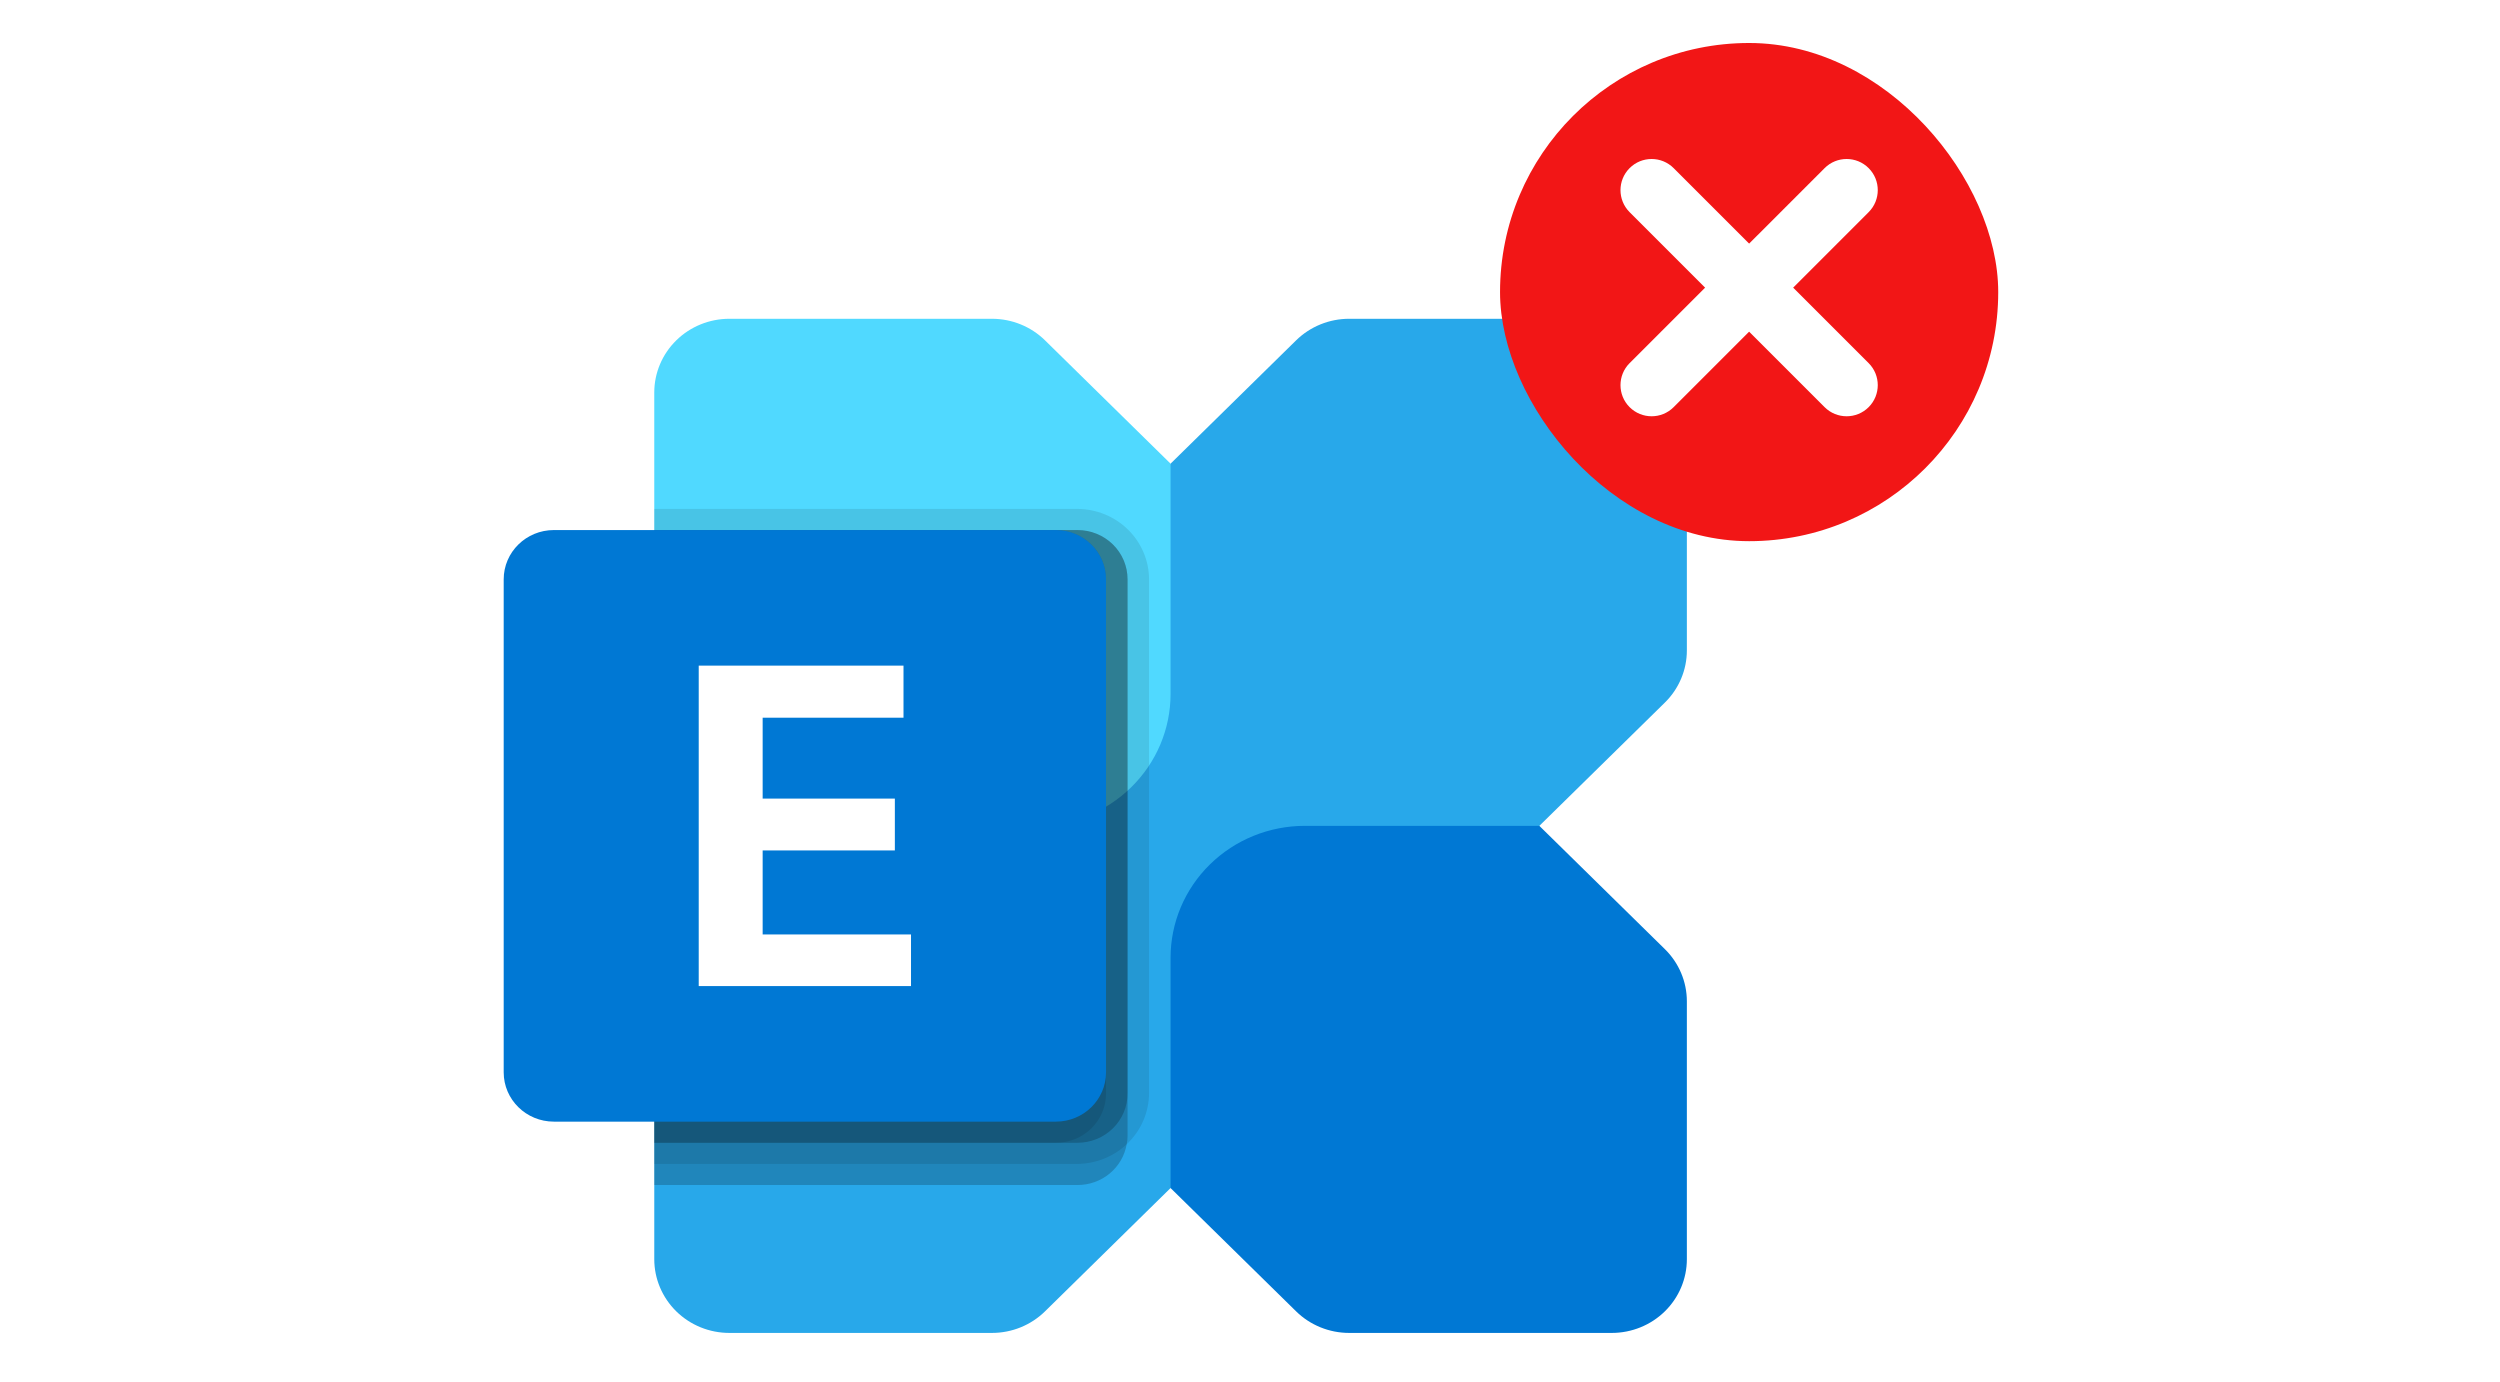
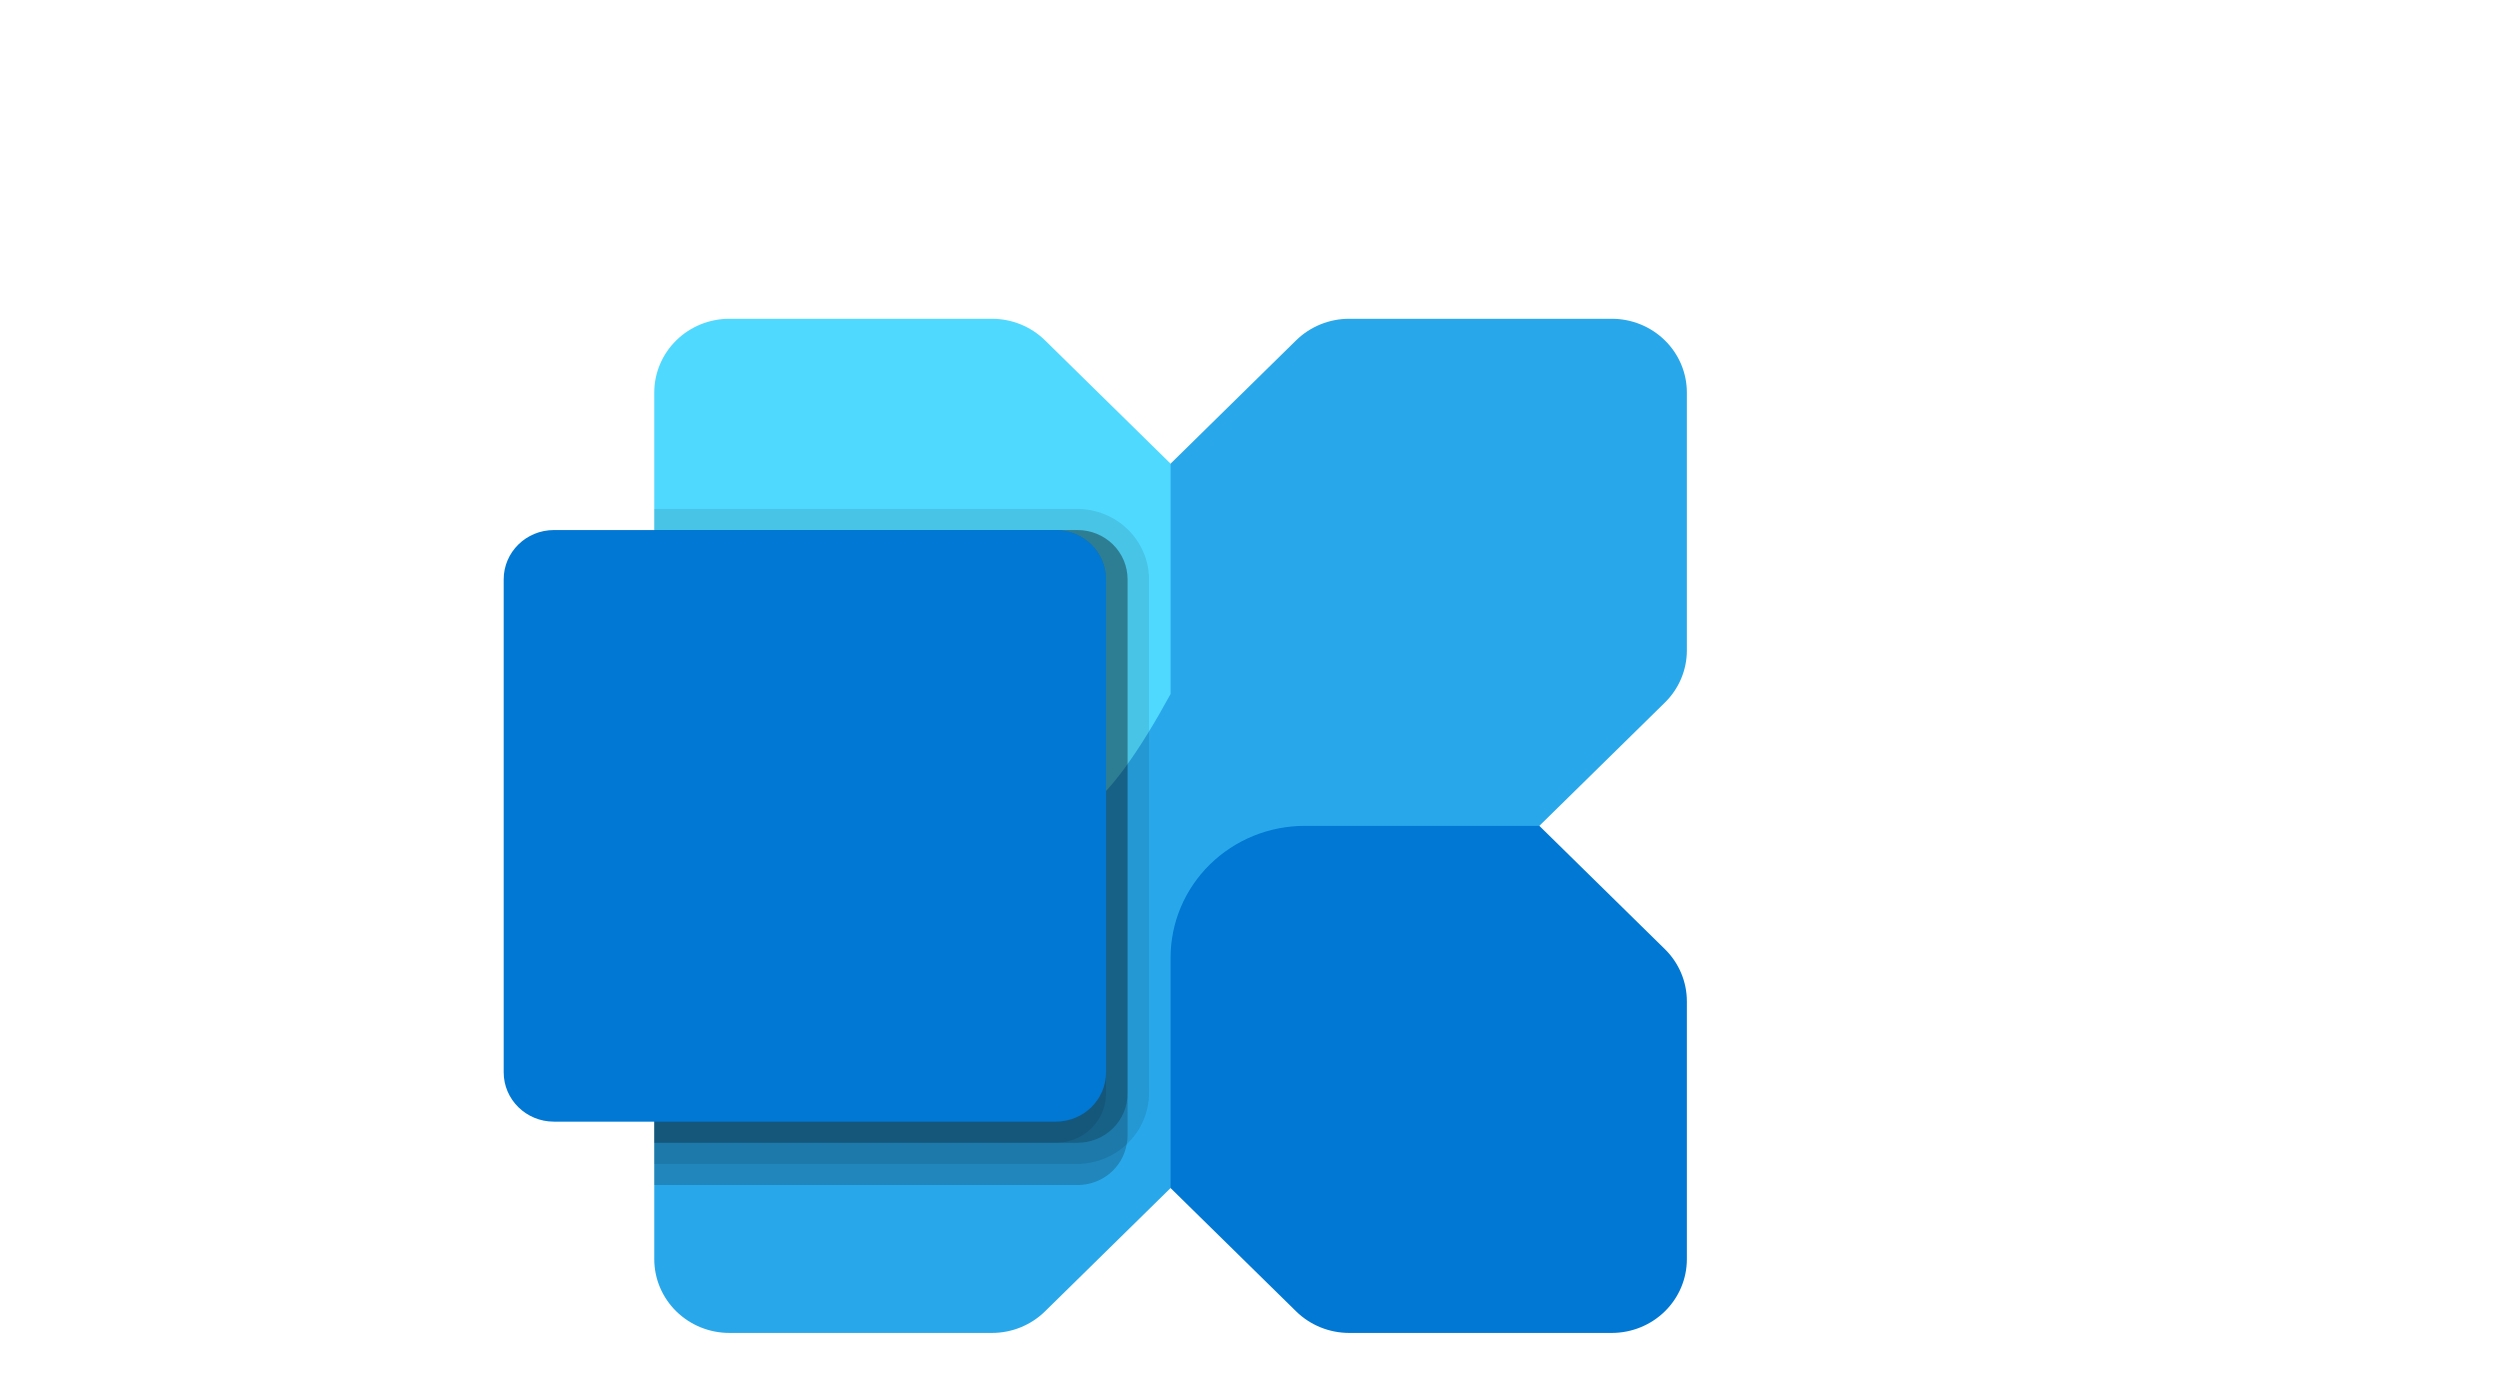
<svg xmlns="http://www.w3.org/2000/svg" width="407" height="225" viewBox="0 0 407 225" fill="none">
  <rect width="407" height="225" fill="white" />
  <g clip-path="url(#clip0_360_324)">
    <path d="M262.398 51.897H219.646C218.041 51.896 216.452 52.207 214.969 52.81C213.486 53.414 212.138 54.298 211.004 55.413L110.096 154.519C108.961 155.633 108.06 156.957 107.446 158.413C106.831 159.869 106.515 161.431 106.515 163.007V204.995C106.515 206.572 106.831 208.133 107.446 209.589C108.06 211.046 108.96 212.369 110.095 213.484C111.23 214.599 112.578 215.483 114.061 216.087C115.544 216.69 117.134 217 118.739 217H161.49C163.095 217.001 164.685 216.69 166.168 216.087C167.651 215.483 168.998 214.599 170.133 213.483L271.042 114.378C273.334 112.127 274.621 109.073 274.621 105.89V63.902C274.621 62.325 274.305 60.764 273.691 59.307C273.077 57.851 272.176 56.527 271.041 55.413C269.906 54.298 268.559 53.413 267.076 52.81C265.592 52.207 264.003 51.896 262.398 51.897Z" fill="#28A8EA" />
    <path d="M262.399 217H219.646C216.405 217 213.296 215.735 211.004 213.484L190.568 193.414V155.912C190.568 150.219 192.871 144.76 196.969 140.735C201.068 136.71 206.626 134.448 212.422 134.448H250.606L271.041 154.519C273.333 156.77 274.621 159.823 274.621 163.007V204.996C274.621 208.18 273.334 211.233 271.041 213.484C268.749 215.735 265.64 217 262.399 217Z" fill="#0078D4" />
-     <path d="M118.738 51.897H161.49C164.732 51.897 167.841 53.161 170.133 55.413L190.568 75.483V112.985C190.568 118.677 188.266 124.137 184.167 128.162C180.069 132.187 174.51 134.448 168.715 134.448H130.53L110.095 114.378C107.803 112.127 106.515 109.074 106.515 105.89V63.901C106.515 60.717 107.803 57.664 110.095 55.413C112.388 53.161 115.496 51.897 118.738 51.897Z" fill="#50D9FF" />
+     <path d="M118.738 51.897H161.49C164.732 51.897 167.841 53.161 170.133 55.413L190.568 75.483V112.985C180.069 132.187 174.51 134.448 168.715 134.448H130.53L110.095 114.378C107.803 112.127 106.515 109.074 106.515 105.89V63.901C106.515 60.717 107.803 57.664 110.095 55.413C112.388 53.161 115.496 51.897 118.738 51.897Z" fill="#50D9FF" />
    <path opacity="0.2" d="M183.564 94.307V184.907C183.572 185.37 183.525 185.831 183.424 186.283C183.105 188.144 182.124 189.833 180.655 191.049C179.186 192.265 177.325 192.929 175.403 192.922H106.515V86.293H175.403C176.476 86.291 177.538 86.497 178.529 86.899C179.519 87.301 180.42 87.891 181.178 88.636C181.936 89.38 182.537 90.265 182.947 91.238C183.356 92.211 183.566 93.254 183.564 94.307Z" fill="black" />
    <path opacity="0.1" d="M187.066 94.307V178.028C187.037 181.057 185.799 183.954 183.618 186.096C181.437 188.238 178.488 189.454 175.403 189.483H106.515V82.853H175.403C178.493 82.864 181.453 84.074 183.638 86.22C185.823 88.365 187.055 91.273 187.066 94.307Z" fill="black" />
    <path opacity="0.2" d="M183.564 94.307V178.028C183.566 179.081 183.356 180.124 182.947 181.097C182.537 182.071 181.936 182.955 181.178 183.699C180.42 184.444 179.519 185.034 178.529 185.436C177.538 185.839 176.476 186.045 175.403 186.043H106.515V86.293H175.403C176.476 86.291 177.538 86.497 178.529 86.899C179.519 87.301 180.42 87.891 181.178 88.636C181.936 89.38 182.537 90.265 182.947 91.238C183.356 92.211 183.566 93.254 183.564 94.307Z" fill="black" />
    <path opacity="0.1" d="M180.062 94.307V178.028C180.064 179.081 179.854 180.124 179.444 181.097C179.035 182.071 178.434 182.955 177.676 183.699C176.918 184.444 176.017 185.034 175.026 185.436C174.035 185.839 172.973 186.045 171.901 186.043H106.515V86.293H171.901C172.973 86.291 174.035 86.497 175.026 86.899C176.017 87.301 176.918 87.891 177.676 88.636C178.434 89.38 179.035 90.265 179.444 91.238C179.854 92.211 180.064 93.254 180.062 94.307Z" fill="black" />
    <path d="M171.891 86.293H90.172C85.659 86.293 82.001 89.886 82.001 94.318V174.577C82.001 179.01 85.659 182.603 90.172 182.603H171.891C176.404 182.603 180.062 179.01 180.062 174.577V94.318C180.062 89.886 176.404 86.293 171.891 86.293Z" fill="#0078D4" />
-     <path d="M147.09 116.842H124.16V130.011H145.682V138.451H124.16V152.129H148.312V160.533H113.752V108.364H147.09L147.09 116.842Z" fill="white" />
  </g>
-   <rect x="244.207" y="7" width="81.104" height="81.104" rx="40.552" fill="#F21616" />
-   <path fill-rule="evenodd" clip-rule="evenodd" d="M265.301 59.117C263.321 61.096 263.321 64.306 265.301 66.285C267.28 68.265 270.49 68.265 272.469 66.285L284.758 53.996L297.047 66.285C299.027 68.265 302.236 68.265 304.216 66.285C306.195 64.306 306.195 61.096 304.216 59.117L291.927 46.828L304.216 34.539C306.196 32.559 306.196 29.349 304.216 27.37C302.237 25.39 299.027 25.39 297.048 27.37L284.758 39.659L272.469 27.37C270.489 25.39 267.28 25.39 265.3 27.37C263.321 29.35 263.321 32.559 265.3 34.539L277.59 46.828L265.301 59.117Z" fill="white" />
  <defs>
    <clipPath id="clip0_360_324">
      <rect width="192.621" height="165.104" fill="white" transform="translate(82 51.897)" />
    </clipPath>
  </defs>
</svg>